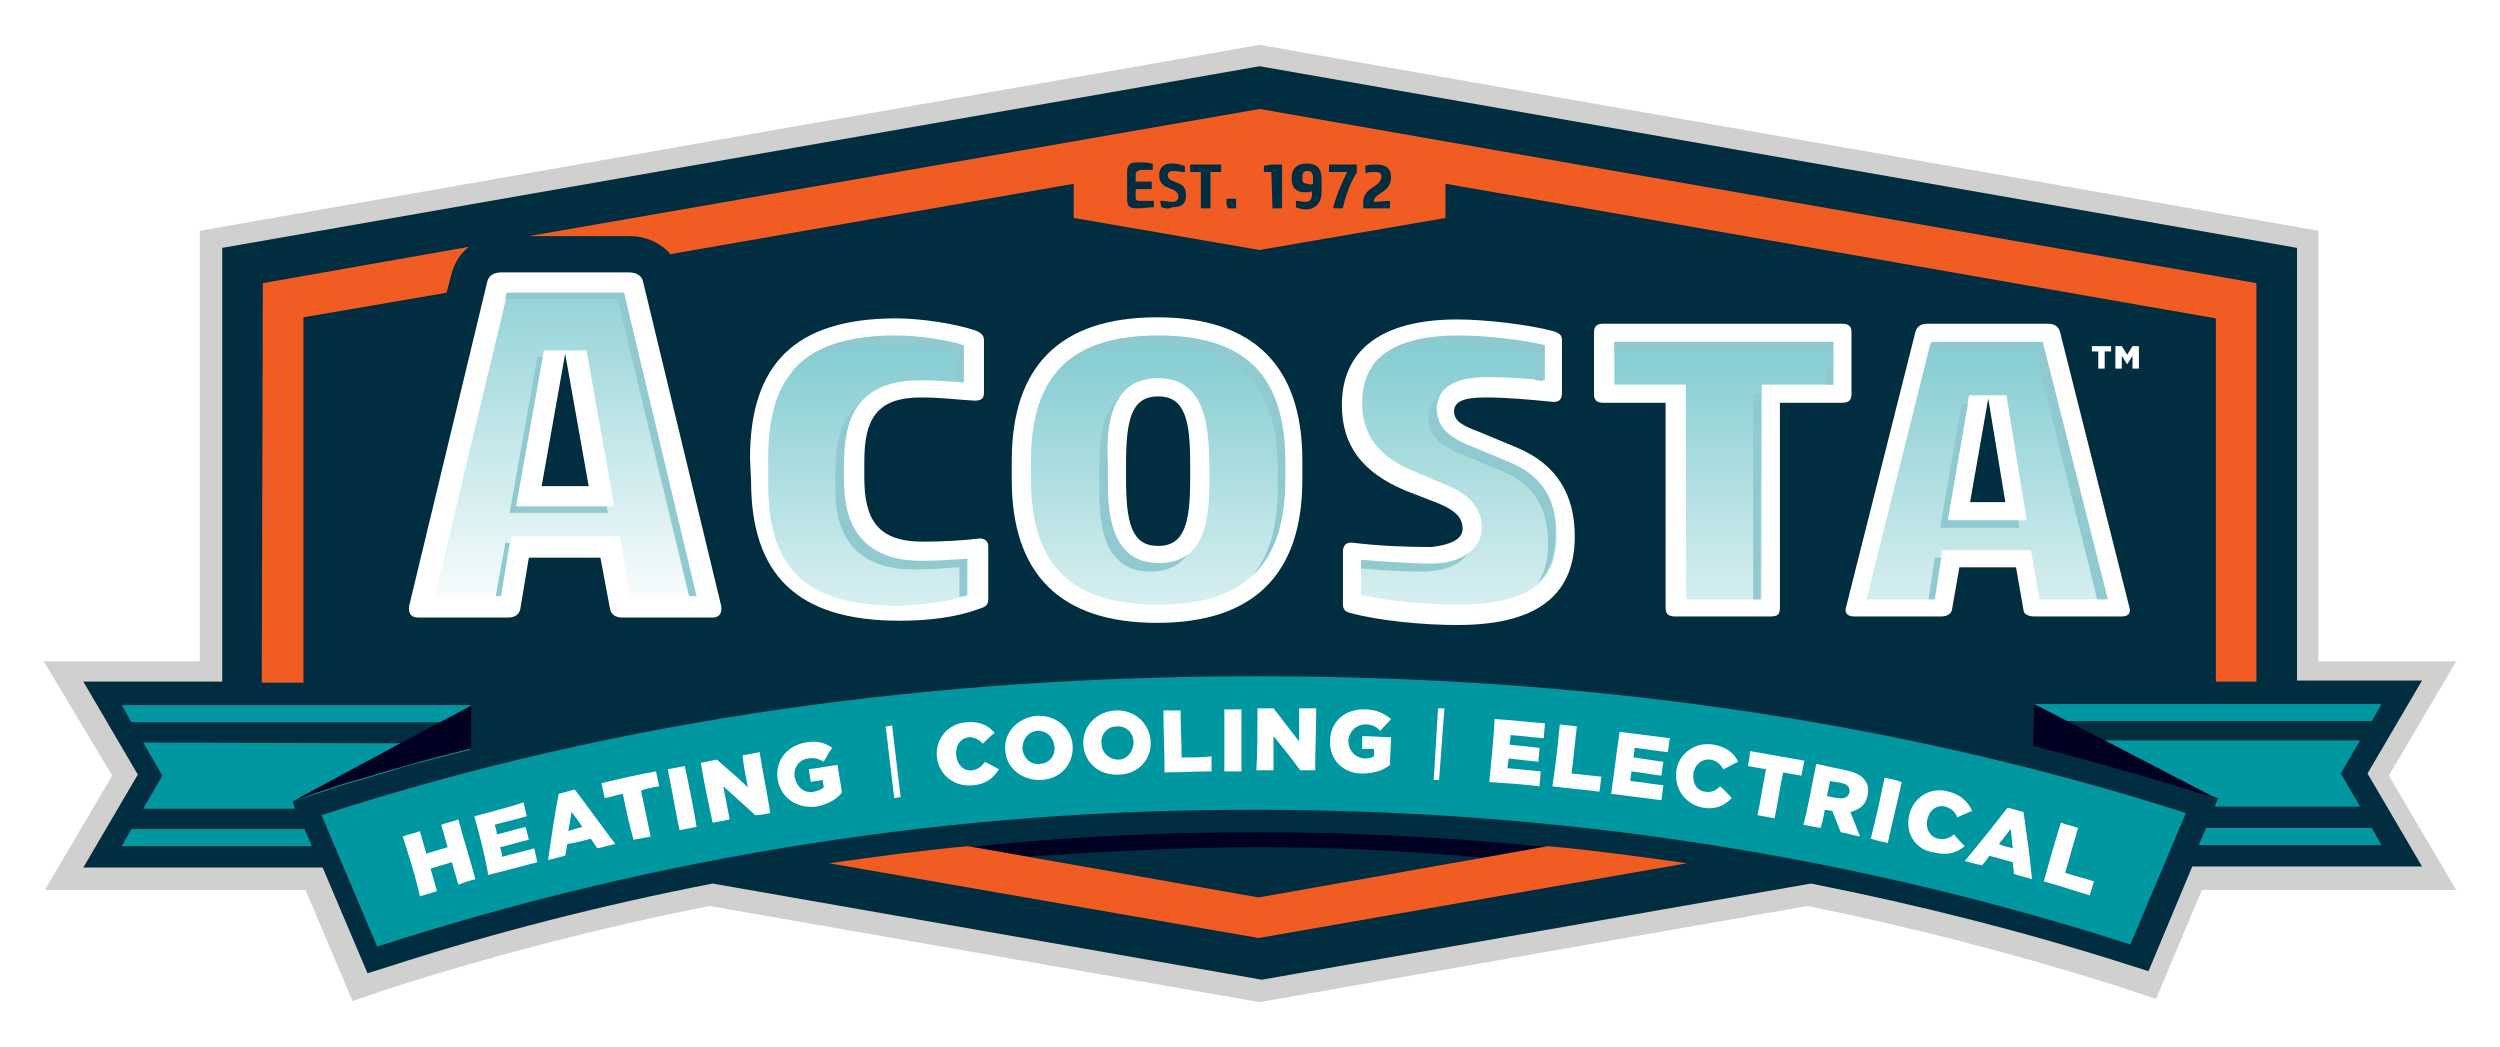
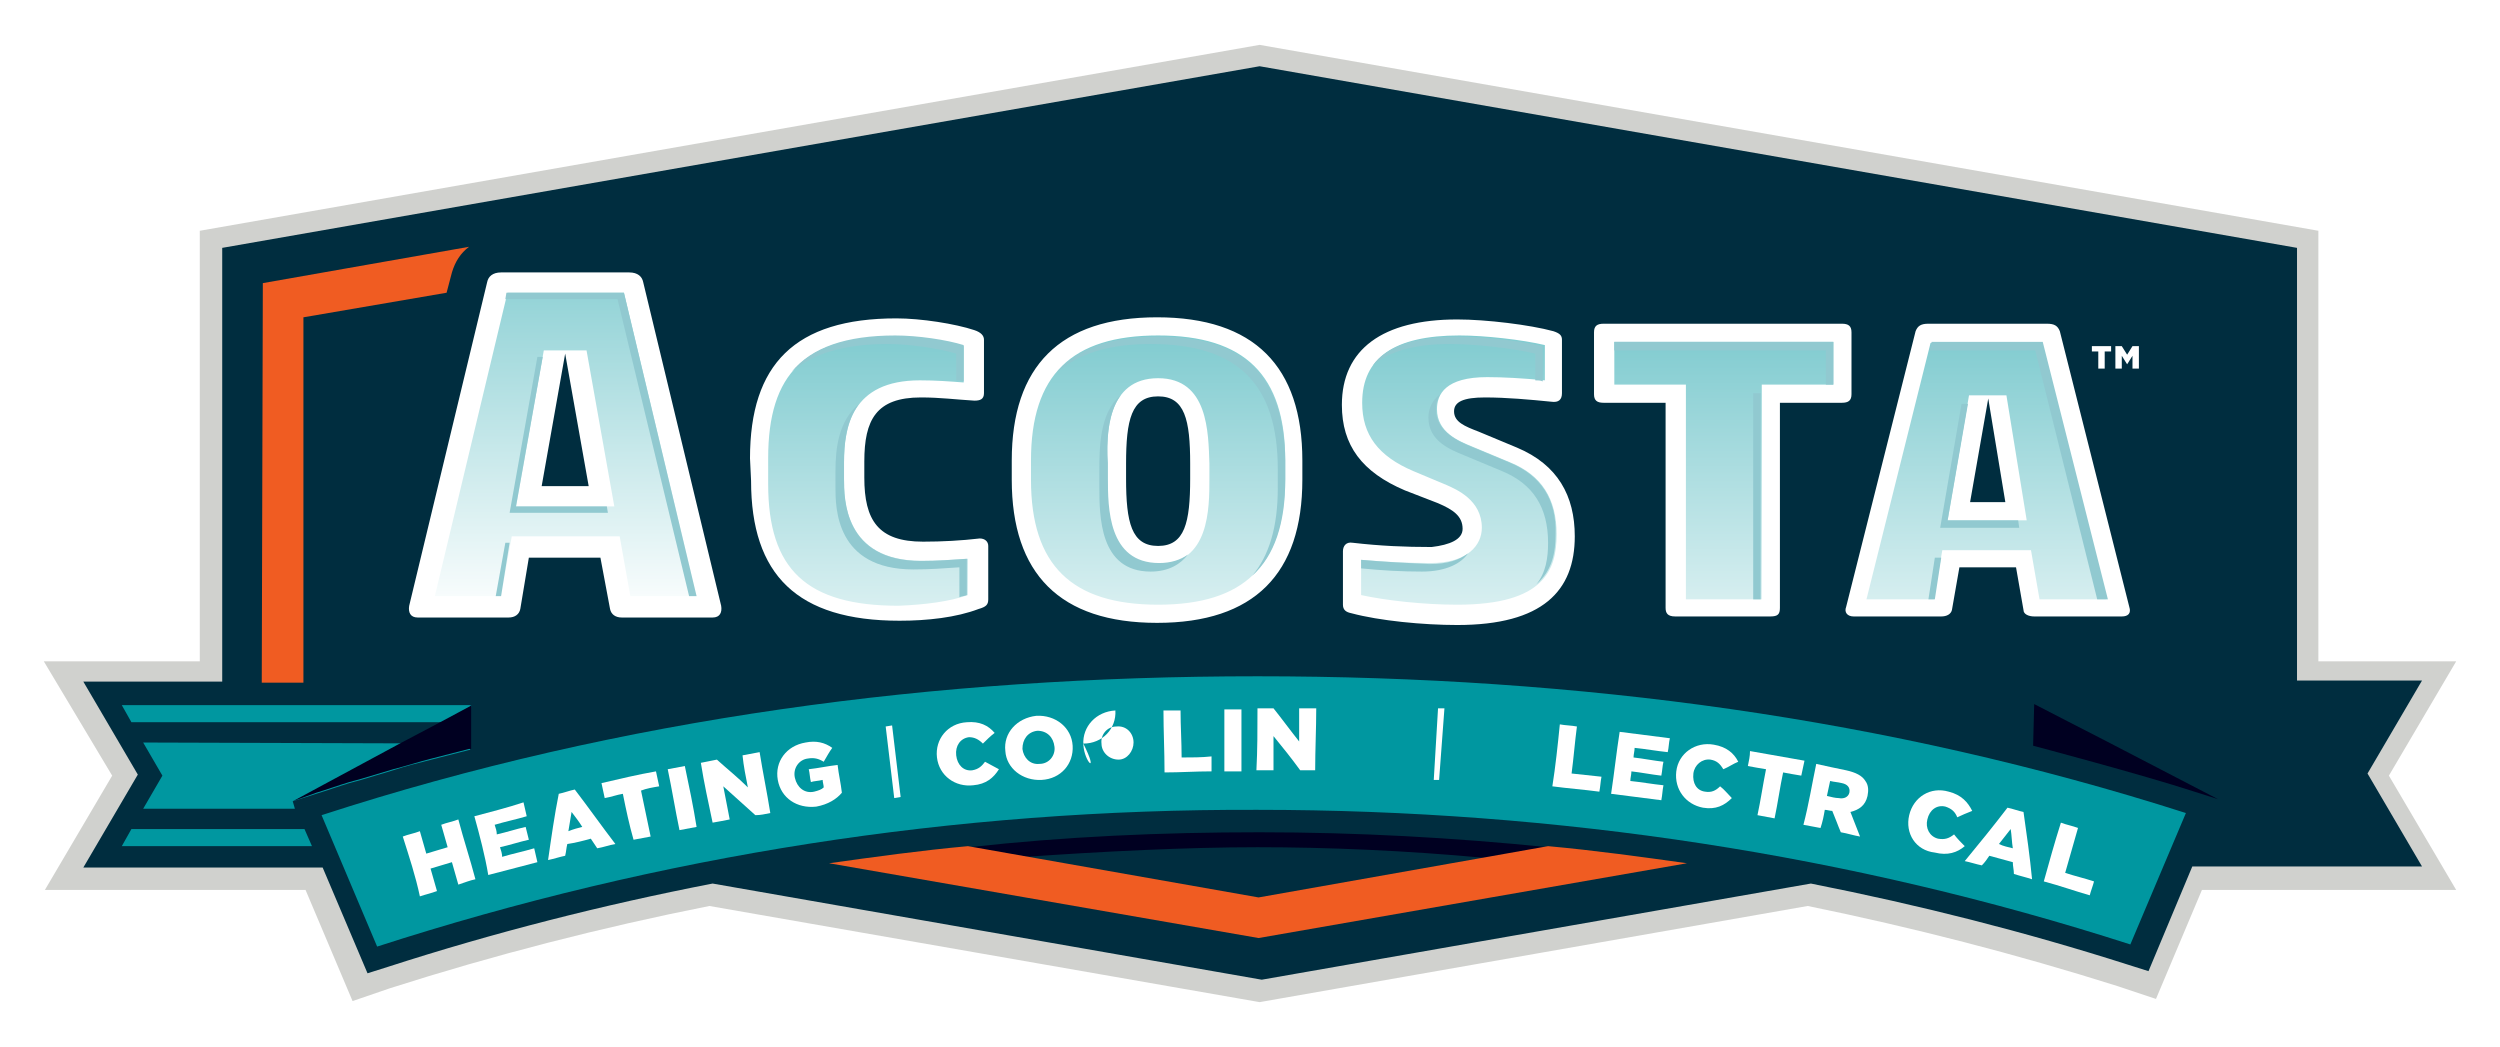
<svg xmlns="http://www.w3.org/2000/svg" version="1.1" id="Layer_1" x="0px" y="0px" width="234px" height="98px" viewBox="0 0 234 98" style="enable-background:new 0 0 234 98;" xml:space="preserve">
  <style type="text/css"> .st0{fill:#D0D1CE;} .st1{fill:#002D3F;} .st2{fill:#000021;} .st3{fill:#0097A0;} .st4{fill:#F05C22;} .st5{fill:#FFFFFF;} .st6{fill:url(#SVGID_1_);} .st7{fill:#91C9D0;} .st8{fill:url(#SVGID_00000181087113838521345370000003447780852972053670_);} </style>
  <g>
    <image style="overflow:visible;opacity:0.6;" width="997" height="430" transform="matrix(0.24 0 0 0.24 -4.906 -0.346)"> </image>
    <g>
      <g>
        <g>
          <g>
            <path class="st0" d="M66.4,84.8c-10.1,2-20.2,4.6-29.9,7.7L33,93.7l-4.4-10.4l-24.4,0l6.3-10.7L4.1,61.9l14.6,0l0-40.3 l99.2-17.4L217,21.6l0,40.3l12.9,0l-6.3,10.7l6.3,10.7l-23.8,0l-4.3,10.2l-3.6-1.2c-9.5-3-19.2-5.5-29-7.5l-51.3,9L66.4,84.8z" />
            <path class="st1" d="M226.7,81.1l-5.1-8.7l5.1-8.7l-11.7,0l0-40.5l-97.1-17l-97.1,17l0,40.6l-13,0l5.1,8.7l-5.1,8.7l22.4,0 l4.2,9.9l1.9-0.6c9.9-3.2,20.1-5.8,30.4-7.8l51.4,9l51.4-9c10.1,2,20,4.5,29.7,7.6l1.9,0.6l4.1-9.8L226.7,81.1z" />
            <path class="st2" d="M117.9,77.9c9.1,0,18.1,0.5,27,1.4l-5.9,1c-7.5-0.7-14.8-1-21.3-1c-6.6,0-14.6,0.4-21.7,0.9l-5.3-0.9 C99.7,78.3,108.7,77.9,117.9,77.9z" />
            <path class="st3" d="M11.4,66l0.9,1.6l31.7,0l0.1-1.6L11.4,66z M28.5,77.6l-16.2,0l-0.9,1.6l17.8,0L28.5,77.6z M13.4,69.5 l1.8,3.1l-1.8,3.1l14.2,0L27.4,75l2.2-0.7c1-0.3,2.1-0.7,3.1-1c0.4-0.1,0.7-0.2,1.1-0.3c1-0.3,2-0.6,3-0.9 c1.2-0.4,2.4-0.7,3.6-1c1.2-0.3,2.3-0.6,3.5-0.9c0,0,0.1,0,0.1,0l0-0.6L13.4,69.5z" />
-             <path class="st3" d="M222,77.5l-15.5,0l-0.7,1.6l17.1,0L222,77.5z M220.9,75.5l-1.8-3.1l1.8-3.1l-30.5,0l0,0.3 c5.1,1.3,10.1,2.8,15,4.4l1.8,0.6l0.4,0.1l-0.3,0.8L220.9,75.5z M190.4,65.9v1.6l31.6,0l0.9-1.6L190.4,65.9z" />
            <path class="st2" d="M207.6,74.8l-2.2-0.7c-4.9-1.6-15.1-4.3-15.1-4.3l0.1-3.9l3.1,1.6l3.7,1.9L207.6,74.8z" />
            <path class="st3" d="M35.3,88.6l-5.2-12.3c28-9.1,57.5-13,87.6-13c29.9,0,59.1,3.9,86.9,12.8l-5.2,12.3 c-26.1-8.4-53.6-12.6-81.7-12.6C89.3,75.7,61.6,80.1,35.3,88.6z" />
            <g>
              <path class="st4" d="M117.8,84l-27.2-4.8c-4.4,0.4-8.7,1-13,1.6l40.2,7l40.1-7c-4.3-0.6-8.6-1.2-13-1.6L117.8,84z" />
              <path class="st4" d="M24.5,63.9l3.9,0l0-34.2l13.4-2.3l0.5-1.9c0.3-1,0.8-1.8,1.6-2.4l-19.3,3.4L24.5,63.9z" />
-               <path class="st4" d="M211.2,26.5l0,37.3l-3.8,0l0-34l-72.1-12.6l0,3.2l-17.4,3l-17.4-3l0-3.2l-37.8,6.6l-0.1-0.2 c-0.9-0.9-2.2-1.5-3.6-1.5l-9.5,0l68.4-11.9L211.2,26.5z" />
            </g>
            <g>
              <g>
                <path class="st1" d="M106.6,16c-0.2,0-0.3,0.1-0.3,0.3l0,0.7h1.4c0.1,0,0.1,0,0.1,0.1l0,0.5c0,0.1,0,0.1-0.1,0.1l-1.4,0v0.8 c0,0.2,0.1,0.3,0.3,0.3l1.3,0c0.1,0,0.1,0,0.1,0.1v0.4c0,0.1,0,0.1-0.1,0.1c-0.4,0-0.9,0.1-1.5,0.1c-0.7,0-0.9-0.2-0.9-0.9 l0-2.5c0-0.6,0.2-0.9,0.9-0.9c0.6,0,1,0,1.4,0.1c0.1,0,0.1,0,0.1,0.1v0.4c0,0.1,0,0.1-0.1,0.1H106.6z" />
                <path class="st1" d="M108.7,19.4C108.6,19.4,108.6,19.4,108.7,19.4l-0.1-0.5c0-0.1,0-0.1,0.1-0.1c0.4,0,0.7,0.1,1,0.1 c0.4,0,0.6-0.2,0.6-0.5c0-0.2-0.1-0.4-0.4-0.6l-0.7-0.3c-0.5-0.2-0.7-0.6-0.7-1.1c0-0.7,0.4-1.1,1.2-1.1 c0.4,0,0.7,0.1,1.1,0.2c0.1,0,0.1,0,0.1,0.1V16c0,0.1,0,0.1-0.1,0.1c-0.3,0-0.6-0.1-0.9-0.1c-0.4,0-0.6,0.1-0.6,0.4 c0,0.2,0.1,0.4,0.4,0.5l0.7,0.3c0.5,0.2,0.6,0.6,0.6,1.1c0,0.7-0.3,1.1-1.3,1.1C109.4,19.6,109.1,19.5,108.7,19.4z" />
                <path class="st1" d="M114.2,15.4c0.1,0,0.1,0,0.1,0.1l0,0.5c0,0.1,0,0.1-0.1,0.1h-0.9l0,3.3c0,0.1,0,0.1-0.1,0.1l-0.7,0 c-0.1,0-0.1,0-0.1-0.1l0-3.3h-0.9c-0.1,0-0.1,0-0.1-0.1l0-0.5c0-0.1,0-0.1,0.1-0.1L114.2,15.4z" />
                <path class="st1" d="M115,19.5c-0.1,0-0.1,0-0.1-0.1c-0.1-0.2-0.1-0.4-0.1-0.6v-0.1c0-0.1,0-0.1,0.1-0.1h0.7 c0.1,0,0.1,0,0.1,0.1v0.7c0,0.1,0,0.1-0.1,0.1H115z" />
                <path class="st1" d="M119,16.1h-0.1c-0.2,0-0.4,0-0.5,0c-0.1,0-0.1,0-0.1-0.1v-0.4c0-0.1,0-0.1,0.1-0.1 c0.4-0.1,0.9-0.1,1.2-0.1h0.3c0.1,0,0.1,0,0.1,0.1l0,3.9c0,0.1,0,0.1-0.1,0.1h-0.7c-0.1,0-0.1,0-0.1-0.1L119,16.1z" />
                <path class="st1" d="M121.3,19.3v-0.4c0-0.1,0-0.1,0.1-0.1c0.2,0,0.5,0.1,0.7,0.1c0.6,0,0.7-0.3,0.7-0.8v-0.2 c-0.2,0.1-0.5,0.1-0.7,0.1c-0.8,0-1.2-0.5-1.2-1.2v-0.2c0-0.8,0.5-1.3,1.4-1.3c1,0,1.4,0.5,1.4,1.5l0,1.2 c0,0.9-0.5,1.6-1.5,1.6c-0.3,0-0.7-0.1-0.9-0.2C121.3,19.4,121.3,19.4,121.3,19.3z M122.9,17.2l0-0.5c0-0.4-0.1-0.7-0.5-0.7 c-0.4,0-0.5,0.2-0.5,0.6v0.1c0,0.3,0.1,0.5,0.5,0.5C122.6,17.3,122.7,17.3,122.9,17.2z" />
                <path class="st1" d="M124.9,19.5c-0.1,0-0.1-0.1-0.1-0.1c0.3-1.2,0.8-2.3,1.3-3.3l-1.6,0c-0.1,0-0.1,0-0.1-0.1l0-0.5 c0-0.1,0-0.1,0.1-0.1l2.4,0c0.1,0,0.1,0,0.1,0.1V16c0,0.1,0,0.2-0.1,0.3c-0.6,1-0.9,1.9-1.2,3.1c0,0.1-0.1,0.1-0.1,0.1H124.9 z" />
                <path class="st1" d="M130,18.8c0.1,0,0.1,0,0.1,0.1v0.5c0,0.1,0,0.1-0.1,0.1l-2.3,0c-0.1,0-0.1,0-0.1-0.1V19 c0-0.6,0.2-1,0.8-1.4c0.6-0.4,0.9-0.6,0.9-1.1c0-0.3-0.2-0.4-0.6-0.4c-0.3,0-0.6,0-0.8,0.1c0,0-0.1,0-0.1-0.1v-0.5 c0-0.1,0-0.1,0.1-0.1c0.3-0.1,0.6-0.1,0.9-0.1c1,0,1.4,0.4,1.4,1.2c0,0.6-0.3,1-0.7,1.3c-0.6,0.4-0.9,0.6-0.9,0.9v0.1 L130,18.8z" />
              </g>
            </g>
            <g>
              <path class="st5" d="M70.2,42.9c0-8.8,4.2-13.1,13.7-13.1c2.3,0,5.5,0.5,7.3,1.1c0.6,0.2,0.9,0.5,0.9,0.9l0,5 c0,0.6-0.4,0.7-0.9,0.7c-1.7-0.1-3.2-0.3-5-0.3c-4.2,0-5.3,2.1-5.3,6l0,1.5c0,4,1.3,6,5.5,6c1.8,0,3.6-0.1,5.3-0.3 c0.5,0,0.8,0.3,0.8,0.7l0,5c0,0.5-0.2,0.7-0.9,0.9c-2.1,0.8-4.8,1.1-7.4,1.1c-9.6,0-13.9-4.3-13.9-13.1L70.2,42.9z M94.7,43.1 c0-8.8,4.5-13.4,13.6-13.4c9.1,0,13.6,4.6,13.6,13.4l0,1.8c0,8.8-4.5,13.4-13.6,13.4c-9.1,0-13.6-4.6-13.6-13.4L94.7,43.1z M105.4,44.8c0,4.1,0.5,6.3,3,6.3c2.5,0,3-2.2,3-6.3v-1.4c0-4.1-0.5-6.3-3-6.3c-2.5,0-3,2.2-3,6.3L105.4,44.8z M136.9,49.5 c0-1.2-0.9-1.8-2.3-2.4l-3.1-1.2c-4-1.7-5.9-4.2-5.9-8c0-5.2,3.8-8,10.8-8c2.7,0,6.8,0.5,9,1.1c0.6,0.2,0.8,0.4,0.8,0.8l0,5 c0,0.6-0.3,0.9-1,0.8c-2-0.2-4.2-0.4-6.2-0.4c-2,0-2.9,0.4-2.9,1.3c0,1,1,1.4,2.3,1.9l3.6,1.5c3.8,1.6,5.4,4.5,5.4,8.3 c0,5.1-3,8.3-11,8.3c-3.2,0-7.3-0.4-9.9-1.1c-0.5-0.1-0.8-0.3-0.8-0.8l0-5c0-0.5,0.3-0.9,0.9-0.8c2.6,0.3,4.9,0.4,7.4,0.4 C135.7,51,136.9,50.5,136.9,49.5z M166.6,37.7l0,19.2c0,0.6-0.2,0.8-0.9,0.8l-8.9,0c-0.7,0-0.9-0.3-0.9-0.8l0-19.2l-5.8,0 c-0.6,0-0.9-0.2-0.9-0.8l0-5.8c0-0.6,0.3-0.8,0.9-0.8l22.3,0c0.6,0,0.9,0.2,0.9,0.8l0,5.8c0,0.6-0.3,0.8-0.9,0.8L166.6,37.7z M191.6,30.3c0.7,0,1,0.2,1.2,0.7l6.5,25.8c0.2,0.6-0.1,0.9-0.7,0.9l-8.2,0c-0.5,0-1-0.2-1-0.6l-0.7-4l-5.3,0l-0.7,4 c-0.1,0.4-0.5,0.6-1,0.6l-8.2,0c-0.6,0-0.9-0.4-0.7-0.9l6.5-25.8c0.2-0.5,0.5-0.7,1.2-0.7L191.6,30.3z M184.4,47l3.3,0 l-1.6-9.7L184.4,47z" />
              <linearGradient id="SVGID_1_" gradientUnits="userSpaceOnUse" x1="124.556" y1="190.504" x2="124.556" y2="42.926" gradientTransform="matrix(1 1.000000e-04 -1.000000e-04 1 10.052 -122.54)">
                <stop offset="0" style="stop-color:#FFFFFF" />
                <stop offset="0.498" style="stop-color:#0097A0" />
                <stop offset="0.501" style="stop-color:#099BA3" />
                <stop offset="0.521" style="stop-color:#37ADB5" />
                <stop offset="0.544" style="stop-color:#62BFC5" />
                <stop offset="0.569" style="stop-color:#88CED3" />
                <stop offset="0.596" style="stop-color:#A8DCDF" />
                <stop offset="0.625" style="stop-color:#C4E7E9" />
                <stop offset="0.658" style="stop-color:#DAF0F1" />
                <stop offset="0.697" style="stop-color:#EBF7F7" />
                <stop offset="0.745" style="stop-color:#F6FBFC" />
                <stop offset="0.813" style="stop-color:#FDFEFE" />
                <stop offset="1" style="stop-color:#FFFFFF" />
              </linearGradient>
              <path class="st6" d="M90.6,55.7l0-3.4c-1.4,0.1-2.8,0.2-4.3,0.2c-7.3,0-7.3-5.8-7.3-7.7l0-1.5c0-3.3,0.7-7.7,7.1-7.7 c1.5,0,2.8,0.1,4.1,0.2l0-3.4c-1.6-0.5-4.3-0.9-6.4-0.9c-8.4,0-11.9,3.4-11.9,11.4v2.4c0,8,3.6,11.4,12.2,11.4 C86.6,56.6,88.9,56.3,90.6,55.7z M108.4,56.6c-8.1,0-11.9-3.7-11.9-11.7l0-1.8c0-8,3.8-11.7,11.9-11.7 c8.1,0,11.9,3.7,11.9,11.7l0,1.8C120.2,52.9,116.5,56.6,108.4,56.6z M108.4,35.4c-4.8,0-4.8,5.2-4.8,8l0,1.4c0,2.8,0,8,4.8,8 c4.8,0,4.8-5.2,4.8-8v-1.4C113.1,40.5,113.1,35.4,108.4,35.4z M136.4,56.6c-3.2,0-6.7-0.4-9-0.9l0-3.3 c2.3,0.2,4.3,0.3,6.5,0.3c3.5,0,4.8-1.7,4.8-3.3c0-2.6-2.4-3.6-3.3-4l-3.1-1.3c-3.3-1.4-4.8-3.4-4.8-6.4c0-4.2,3-6.3,9.1-6.3 c2.4,0,5.9,0.4,8,0.9l0,3.3c-2.1-0.2-3.9-0.3-5.4-0.3c-3.9,0-4.7,1.6-4.7,3c0,2.2,2.1,3,3.3,3.5l3.6,1.5 c2.9,1.2,4.3,3.4,4.3,6.7C145.7,53.3,144.6,56.6,136.4,56.6z M145,32.5C145,32.5,145,32.5,145,32.5 C145,32.5,145,32.5,145,32.5z M164.9,56.1l0-20.1l6.7,0l0-4l-20.5,0l0,4l6.7,0l0,20.1L164.9,56.1z M190.9,56.1l-0.8-4.6 l-8.3,0l-0.8,4.6l-6.3,0l6-24l10.4,0l6,24L190.9,56.1z M182.3,48.7l7.4,0L187.8,37l-3.5,0L182.3,48.7z" />
              <g>
                <path class="st7" d="M104.9,37c-2,1.6-2,5-2,7.1l0,1.4c0,2.8,0,8,4.8,8c1.7,0,2.8-0.7,3.5-1.6c-0.7,0.5-1.6,0.8-2.7,0.8 c-4.8,0-4.8-5.2-4.8-8l0-1.4C103.6,41.5,103.6,38.7,104.9,37z" />
                <path class="st7" d="M83.1,32.2c2,0,4.7,0.4,6.4,0.9l0,2.5c0.2,0,0.5,0,0.7,0.1l0-3.4c-1.6-0.5-4.3-0.9-6.4-0.9 c-4.6,0-7.8,1.1-9.7,3.4C76.1,33.1,79,32.2,83.1,32.2z" />
                <path class="st7" d="M127.4,52.4v0.8c2,0.2,3.8,0.3,5.7,0.3c2.3,0,3.7-0.8,4.3-1.7c-0.8,0.6-1.9,1-3.6,1 C131.7,52.7,129.7,52.6,127.4,52.4z" />
                <path class="st7" d="M135.7,32.2c2.4,0,5.9,0.4,8,0.9l0,2.5c0.2,0,0.5,0,0.7,0.1l0-3.3c-2.1-0.5-5.6-0.9-8-0.9 c-3.9,0-6.6,0.9-7.9,2.7C130,32.9,132.4,32.2,135.7,32.2z" />
                <polygon class="st7" points="190.5,32.8 196.3,56.1 197.3,56.1 191.2,32 180.8,32 180.6,32.8 " />
                <polygon class="st7" points="183.6,37.8 181.6,49.4 189,49.4 188.9,48.7 182.3,48.7 184.2,37.8 " />
                <rect x="164.1" y="36.8" class="st7" width="0.7" height="19.3" />
                <polygon class="st7" points="151.1,32.8 170.9,32.8 170.9,36 171.6,36 171.6,32 151.1,32 " />
                <polygon class="st7" points="181.1,52.2 180.5,56.1 181.1,56.1 181.7,52.2 " />
                <path class="st7" d="M79,44.8l0-1.5c0-1.8,0.2-3.9,1.4-5.5c-1.9,1.6-2.2,4.1-2.2,6.3v1.5c0,1.9,0,7.7,7.3,7.7 c1.5,0,2.9-0.1,4.3-0.2l0,2.8c0.2-0.1,0.5-0.1,0.7-0.2l0-3.4c-1.4,0.1-2.8,0.2-4.3,0.2C79,52.5,79,46.7,79,44.8z" />
                <path class="st7" d="M108.4,31.5c-4.4,0-7.6,1.1-9.5,3.4c2-1.8,4.9-2.7,8.8-2.7c8.1,0,11.9,3.7,11.9,11.7l0,1.8 c0,3.6-0.8,6.3-2.4,8.2c2.1-1.9,3.1-4.9,3.1-9l0-1.8C120.2,35.2,116.5,31.5,108.4,31.5z" />
                <path class="st7" d="M141.3,43.3l-3.6-1.5c-1.2-0.5-3.3-1.4-3.3-3.5c0-0.5,0.1-0.9,0.4-1.4c-0.8,0.6-1.1,1.4-1.1,2.2 c0,2.2,2.1,3,3.3,3.5l3.6,1.5c2.9,1.2,4.3,3.4,4.3,6.7c0,1.4-0.2,2.8-1.1,3.9c1.5-1.3,1.8-3,1.8-4.7 C145.7,46.7,144.2,44.5,141.3,43.3z" />
              </g>
            </g>
            <path class="st5" d="M39.1,57.8c-0.7,0-0.9-0.5-0.8-1.1l7.3-30.3c0.1-0.5,0.5-0.9,1.3-0.9l12,0c0.8,0,1.2,0.4,1.3,0.9l7.3,30.3 c0.1,0.6-0.1,1.1-0.8,1.1l-8.5,0c-0.6,0-1-0.3-1.1-0.8l-0.9-4.8l-6.7,0L48.7,57c-0.1,0.5-0.5,0.8-1.1,0.8L39.1,57.8z M52.9,33.1l-2.2,12.4l4.4,0L52.9,33.1z" />
            <linearGradient id="SVGID_00000062877598186318056030000009976056547418021785_" gradientUnits="userSpaceOnUse" x1="42.884" y1="180.532" x2="42.884" y2="34.833" gradientTransform="matrix(1 1.000000e-04 -1.000000e-04 1 10.052 -122.54)">
              <stop offset="0" style="stop-color:#FFFFFF" />
              <stop offset="0.498" style="stop-color:#0097A0" />
              <stop offset="1" style="stop-color:#FFFFFF" />
            </linearGradient>
            <path style="fill:url(#SVGID_00000062877598186318056030000009976056547418021785_);" d="M59,55.8l-1-5.6l-10.1,0l-1,5.6 l-6.2,0l6.8-28.4l10.9,0l6.8,28.4L59,55.8z M48.3,47.4l9.2,0l-2.6-14.6l-4,0L48.3,47.4z" />
            <g>
              <polygon class="st7" points="47.3,50.8 46.4,55.8 46.9,55.8 47.7,50.8 " />
              <polygon class="st7" points="50.3,33.4 47.7,48 56.9,48 56.8,47.4 48.3,47.4 50.8,33.4 " />
              <polygon class="st7" points="47.4,27.4 47.3,28 57.8,28 64.5,55.8 65.2,55.8 58.4,27.4 " />
            </g>
            <path class="st2" d="M44.1,66l0,4.1c0,0-0.1,0-0.1,0v0c0,0-0.1,0-0.1,0c-1.2,0.3-2.3,0.6-3.5,0.9c-1.2,0.3-2.4,0.7-3.6,1 c-1,0.3-2,0.6-3,0.9c-0.4,0.1-0.7,0.2-1.1,0.3c-1,0.3-2.1,0.7-3.1,1L27.4,75l10.2-5.5l3.6-1.9l2.8-1.5L44.1,66z" />
          </g>
          <g>
            <path class="st5" d="M37.7,78.3c0.5-0.2,1.1-0.3,1.6-0.5c0.2,0.7,0.4,1.4,0.6,2.1c0.7-0.2,1.3-0.4,2-0.6 c-0.2-0.7-0.4-1.4-0.6-2.1c0.5-0.2,1.1-0.3,1.6-0.5c0.5,1.9,1.1,3.7,1.6,5.6c-0.5,0.1-1,0.3-1.6,0.5c-0.2-0.7-0.4-1.4-0.6-2.1 c-0.7,0.2-1.3,0.4-2,0.6c0.2,0.7,0.4,1.4,0.6,2.1c-0.5,0.2-1,0.3-1.6,0.5C38.9,82,38.3,80.2,37.7,78.3z" />
            <path class="st5" d="M44.4,76.4c1.5-0.4,3.1-0.8,4.6-1.3c0.1,0.4,0.2,0.9,0.3,1.3c-1,0.3-2,0.5-3,0.8c0.1,0.3,0.2,0.6,0.2,0.9 c0.9-0.2,1.8-0.5,2.7-0.7c0.1,0.4,0.2,0.8,0.3,1.2c-0.9,0.2-1.8,0.5-2.7,0.7c0.1,0.3,0.2,0.6,0.2,0.9c1-0.3,2-0.5,3-0.8 c0.1,0.4,0.2,0.9,0.3,1.3c-1.5,0.4-3.1,0.8-4.6,1.2C45.4,80.1,44.9,78.2,44.4,76.4z" />
            <path class="st5" d="M52.3,74.3c0.5-0.1,1-0.3,1.5-0.4c1.3,1.7,2.5,3.4,3.8,5.1c-0.6,0.1-1.1,0.3-1.7,0.4 c-0.2-0.3-0.4-0.6-0.6-0.9c-0.7,0.2-1.5,0.4-2.2,0.5c-0.1,0.4-0.1,0.7-0.2,1.1c-0.5,0.1-1.1,0.3-1.6,0.4 C51.6,78.4,51.9,76.3,52.3,74.3z M54.5,77.4c-0.3-0.5-0.7-1-1-1.4c-0.1,0.6-0.2,1.2-0.3,1.8C53.7,77.6,54.1,77.5,54.5,77.4z" />
            <path class="st5" d="M58.3,74.3c-0.6,0.1-1.1,0.3-1.7,0.4c-0.1-0.5-0.2-0.9-0.3-1.4c1.7-0.4,3.4-0.8,5.1-1.1 c0.1,0.5,0.2,0.9,0.3,1.4c-0.6,0.1-1.2,0.2-1.7,0.4c0.3,1.4,0.6,2.9,0.9,4.3c-0.5,0.1-1.1,0.2-1.6,0.3 C58.9,77.2,58.6,75.8,58.3,74.3z" />
            <path class="st5" d="M62.5,72c0.5-0.1,1.1-0.2,1.6-0.3c0.4,1.9,0.8,3.8,1.1,5.7c-0.5,0.1-1.1,0.2-1.6,0.3 C63.2,75.8,62.9,73.9,62.5,72z" />
            <path class="st5" d="M65.6,71.4c0.5-0.1,1-0.2,1.5-0.3c1,0.9,2,1.7,2.9,2.6c-0.2-1-0.4-2-0.5-3c0.5-0.1,1.1-0.2,1.6-0.3 c0.3,1.9,0.7,3.8,1,5.7c-0.5,0.1-0.9,0.2-1.4,0.2c-1-0.9-2-1.8-3-2.7c0.2,1,0.4,2.1,0.6,3.1c-0.5,0.1-1,0.2-1.6,0.3 C66.3,75.1,65.9,73.3,65.6,71.4z" />
            <path class="st5" d="M72.8,73C72.8,73,72.8,73,72.8,73c-0.3-1.7,0.8-3.2,2.6-3.5c1-0.2,1.8,0,2.5,0.5c-0.3,0.4-0.5,0.8-0.8,1.3 c-0.5-0.3-0.9-0.4-1.5-0.3c-0.8,0.1-1.4,0.9-1.2,1.8c0,0,0,0,0,0c0.2,0.9,0.9,1.5,1.8,1.3c0.4-0.1,0.7-0.2,0.9-0.4 c0-0.2-0.1-0.5-0.1-0.7c-0.4,0.1-0.8,0.1-1.1,0.2c-0.1-0.4-0.1-0.8-0.2-1.2c0.9-0.1,1.8-0.3,2.7-0.4c0.1,0.9,0.3,1.7,0.4,2.6 c-0.5,0.6-1.3,1.1-2.4,1.3C74.6,75.7,73.1,74.7,72.8,73z" />
            <path class="st5" d="M87.7,70.9C87.7,70.9,87.7,70.9,87.7,70.9c-0.2-1.7,1-3.2,2.8-3.3c1.2-0.1,2,0.3,2.6,1 c-0.4,0.3-0.8,0.7-1.1,1c-0.4-0.4-0.8-0.6-1.3-0.6c-0.8,0.1-1.3,0.8-1.2,1.7c0,0,0,0,0,0c0.1,0.9,0.7,1.5,1.5,1.4 c0.6-0.1,0.9-0.4,1.2-0.8c0.4,0.2,0.9,0.5,1.3,0.7c-0.5,0.8-1.2,1.4-2.4,1.5C89.4,73.7,87.9,72.6,87.7,70.9z" />
            <path class="st5" d="M94.1,70.3C94.1,70.3,94.1,70.3,94.1,70.3c-0.2-1.7,1.1-3.1,2.9-3.3c1.8-0.1,3.3,1.1,3.4,2.8c0,0,0,0,0,0 c0.1,1.7-1.1,3.1-2.9,3.2C95.7,73.1,94.2,71.9,94.1,70.3z M98.7,69.9C98.7,69.9,98.7,69.9,98.7,69.9c-0.1-0.9-0.7-1.5-1.6-1.5 c-0.9,0.1-1.4,0.8-1.4,1.7c0,0,0,0,0,0c0.1,0.8,0.7,1.5,1.6,1.4C98.2,71.5,98.8,70.7,98.7,69.9z" />
-             <path class="st5" d="M101.4,69.7C101.4,69.7,101.4,69.7,101.4,69.7c-0.1-1.7,1.2-3.1,3-3.2c1.8-0.1,3.2,1.2,3.3,2.9 c0,0,0,0,0,0c0.1,1.7-1.2,3.1-3,3.1C102.9,72.6,101.5,71.4,101.4,69.7z M106.1,69.5C106.1,69.5,106.1,69.5,106.1,69.5 c0-0.9-0.7-1.6-1.6-1.5c-0.9,0-1.5,0.8-1.4,1.6c0,0,0,0,0,0c0,0.8,0.7,1.5,1.6,1.5C105.5,71.1,106.1,70.3,106.1,69.5z" />
+             <path class="st5" d="M101.4,69.7C101.4,69.7,101.4,69.7,101.4,69.7c-0.1-1.7,1.2-3.1,3-3.2c0,0,0,0,0,0c0.1,1.7-1.2,3.1-3,3.1C102.9,72.6,101.5,71.4,101.4,69.7z M106.1,69.5C106.1,69.5,106.1,69.5,106.1,69.5 c0-0.9-0.7-1.6-1.6-1.5c-0.9,0-1.5,0.8-1.4,1.6c0,0,0,0,0,0c0,0.8,0.7,1.5,1.6,1.5C105.5,71.1,106.1,70.3,106.1,69.5z" />
            <path class="st5" d="M108.9,66.5c0.5,0,1.1,0,1.6,0c0,1.5,0.1,2.9,0.1,4.4c0.9,0,1.9,0,2.8-0.1c0,0.5,0,0.9,0,1.4 c-1.5,0-2.9,0.1-4.4,0.1C109,70.3,108.9,68.4,108.9,66.5z" />
            <path class="st5" d="M114.6,66.4c0.5,0,1.1,0,1.6,0c0,1.9,0,3.9,0,5.8c-0.5,0-1.1,0-1.6,0C114.6,70.2,114.6,68.3,114.6,66.4z" />
            <path class="st5" d="M117.7,66.3c0.5,0,1,0,1.5,0c0.8,1,1.6,2.1,2.4,3.1c0-1,0-2,0-3.1c0.5,0,1.1,0,1.6,0 c0,1.9-0.1,3.9-0.1,5.8c-0.5,0-0.9,0-1.4,0c-0.8-1.1-1.6-2.1-2.5-3.2c0,1.1,0,2.1,0,3.2c-0.5,0-1.1,0-1.6,0 C117.7,70.2,117.7,68.3,117.7,66.3z" />
-             <path class="st5" d="M124.5,69.3C124.5,69.3,124.5,69.3,124.5,69.3c0-1.7,1.4-3,3.3-2.9c1,0,1.8,0.4,2.4,0.9 c-0.3,0.4-0.7,0.7-1,1.1c-0.4-0.4-0.8-0.6-1.4-0.6c-0.8,0-1.5,0.6-1.6,1.5c0,0,0,0,0,0c0,0.9,0.6,1.6,1.5,1.7 c0.4,0,0.7-0.1,0.9-0.2c0-0.2,0-0.5,0-0.7c-0.4,0-0.8,0-1.1,0c0-0.4,0-0.8,0-1.2c0.9,0,1.8,0.1,2.7,0.1c0,0.9-0.1,1.7-0.1,2.6 c-0.6,0.5-1.5,0.8-2.6,0.8C125.7,72.4,124.4,71.1,124.5,69.3z" />
-             <path class="st5" d="M139.9,67.3c1.6,0.1,3.2,0.3,4.7,0.4c0,0.5-0.1,0.9-0.1,1.4c-1-0.1-2.1-0.2-3.1-0.3c0,0.3-0.1,0.6-0.1,0.9 c0.9,0.1,1.9,0.2,2.8,0.3c0,0.4-0.1,0.8-0.1,1.3c-0.9-0.1-1.9-0.2-2.8-0.3c0,0.3-0.1,0.6-0.1,0.9c1,0.1,2.1,0.2,3.1,0.3 c0,0.5-0.1,0.9-0.1,1.4c-1.6-0.2-3.1-0.3-4.7-0.4C139.6,71.1,139.8,69.2,139.9,67.3z" />
            <path class="st5" d="M146,67.8c0.5,0.1,1.1,0.1,1.6,0.2c-0.2,1.5-0.3,2.9-0.5,4.4c0.9,0.1,1.9,0.2,2.8,0.3 c-0.1,0.5-0.1,0.9-0.2,1.4c-1.5-0.2-2.9-0.3-4.4-0.5C145.6,71.7,145.8,69.8,146,67.8z" />
            <path class="st5" d="M151.6,68.5c1.6,0.2,3.2,0.4,4.7,0.6c-0.1,0.4-0.1,0.9-0.2,1.3c-1-0.1-2.1-0.3-3.1-0.4 c0,0.3-0.1,0.6-0.1,0.9c0.9,0.1,1.9,0.3,2.8,0.4c-0.1,0.4-0.1,0.8-0.2,1.3c-0.9-0.1-1.9-0.3-2.8-0.4c0,0.3-0.1,0.6-0.1,0.9 c1,0.1,2.1,0.3,3.1,0.4c-0.1,0.5-0.1,0.9-0.2,1.4c-1.6-0.2-3.1-0.4-4.7-0.6C151.1,72.3,151.3,70.4,151.6,68.5z" />
            <path class="st5" d="M156.9,72.2C156.9,72.2,156.9,72.2,156.9,72.2c0.2-1.7,1.8-2.8,3.5-2.5c1.2,0.2,1.9,0.8,2.3,1.6 c-0.5,0.2-0.9,0.5-1.4,0.7c-0.3-0.5-0.6-0.8-1.2-0.9c-0.8-0.1-1.5,0.5-1.6,1.3c0,0,0,0,0,0c-0.1,0.9,0.3,1.6,1.1,1.7 c0.6,0.1,1-0.1,1.4-0.5c0.4,0.3,0.7,0.7,1.1,1.1c-0.7,0.7-1.5,1.1-2.7,0.9C157.8,75.3,156.7,73.9,156.9,72.2z" />
            <path class="st5" d="M165.3,72c-0.6-0.1-1.2-0.2-1.7-0.3c0.1-0.5,0.2-0.9,0.2-1.4c1.7,0.3,3.4,0.6,5.1,0.9 c-0.1,0.5-0.2,0.9-0.3,1.4c-0.6-0.1-1.2-0.2-1.7-0.3c-0.3,1.4-0.5,2.9-0.8,4.3c-0.5-0.1-1.1-0.2-1.6-0.3 C164.8,74.9,165,73.5,165.3,72z" />
            <path class="st5" d="M170,71.5c0.9,0.2,1.8,0.4,2.8,0.6c0.9,0.2,1.5,0.5,1.8,1c0.3,0.4,0.3,0.9,0.2,1.4c0,0,0,0,0,0 c-0.2,0.9-0.8,1.3-1.6,1.5c0.3,0.8,0.6,1.5,0.9,2.3c-0.6-0.1-1.2-0.3-1.8-0.4c-0.3-0.7-0.5-1.3-0.8-2c-0.2,0-0.5-0.1-0.7-0.1 c-0.1,0.6-0.2,1.1-0.4,1.7c-0.5-0.1-1.1-0.2-1.6-0.3C169.3,75.3,169.6,73.4,170,71.5z M172.1,74.7c0.5,0.1,0.9-0.1,1-0.5 c0,0,0,0,0,0c0.1-0.5-0.2-0.8-0.7-0.9c-0.4-0.1-0.7-0.1-1.1-0.2c-0.1,0.5-0.2,0.9-0.3,1.4C171.4,74.6,171.8,74.7,172.1,74.7z" />
-             <path class="st5" d="M176.4,72.8c0.5,0.1,1.1,0.2,1.6,0.4c-0.4,1.9-0.9,3.8-1.3,5.7c-0.5-0.1-1-0.2-1.6-0.4 C175.6,76.6,176,74.7,176.4,72.8z" />
            <path class="st5" d="M178.7,76.3C178.7,76.3,178.7,76.3,178.7,76.3c0.4-1.7,2-2.7,3.7-2.2c1.2,0.3,1.8,1,2.2,1.8 c-0.5,0.2-1,0.4-1.4,0.6c-0.2-0.5-0.5-0.8-1.1-1c-0.8-0.2-1.5,0.3-1.7,1.2c0,0,0,0,0,0c-0.2,0.8,0.2,1.6,1,1.8 c0.6,0.1,1,0,1.5-0.4c0.3,0.4,0.7,0.8,1,1.1c-0.7,0.6-1.6,0.9-2.8,0.6C179.3,79.6,178.3,78,178.7,76.3z" />
            <path class="st5" d="M187.9,75.6c0.5,0.1,1,0.3,1.5,0.4c0.3,2.1,0.6,4.2,0.8,6.3c-0.6-0.2-1.1-0.3-1.7-0.5 c0-0.4-0.1-0.7-0.1-1.1c-0.7-0.2-1.5-0.4-2.2-0.6c-0.2,0.3-0.4,0.6-0.7,0.9c-0.5-0.1-1.1-0.3-1.6-0.4 C185.3,78.9,186.6,77.3,187.9,75.6z M188.4,79.4c-0.1-0.6-0.1-1.2-0.2-1.8c-0.4,0.5-0.7,0.9-1.1,1.4 C187.5,79.2,188,79.3,188.4,79.4z" />
            <path class="st5" d="M192.9,77c0.5,0.2,1.1,0.3,1.6,0.5c-0.4,1.4-0.8,2.8-1.2,4.2c0.9,0.3,1.8,0.5,2.7,0.8 c-0.1,0.4-0.3,0.9-0.4,1.3c-1.4-0.4-2.8-0.9-4.3-1.3C191.8,80.7,192.3,78.9,192.9,77z" />
          </g>
          <path class="st5" d="M83.7,74.7l-0.8-6.7l0.6-0.1l0.8,6.7L83.7,74.7z" />
          <path class="st5" d="M134.2,73l0.4-6.7l0.6,0l-0.5,6.7L134.2,73z" />
          <g>
            <path class="st5" d="M196.4,32.9h-0.6l0-0.5l1.8,0v0.5H197l0,1.6h-0.6L196.4,32.9z M198,32.4h0.6l0.5,0.8l0.5-0.8h0.6l0,2.1 h-0.6l0-1.2l-0.5,0.8h0l-0.5-0.8l0,1.2H198L198,32.4z" />
          </g>
        </g>
      </g>
    </g>
  </g>
</svg>